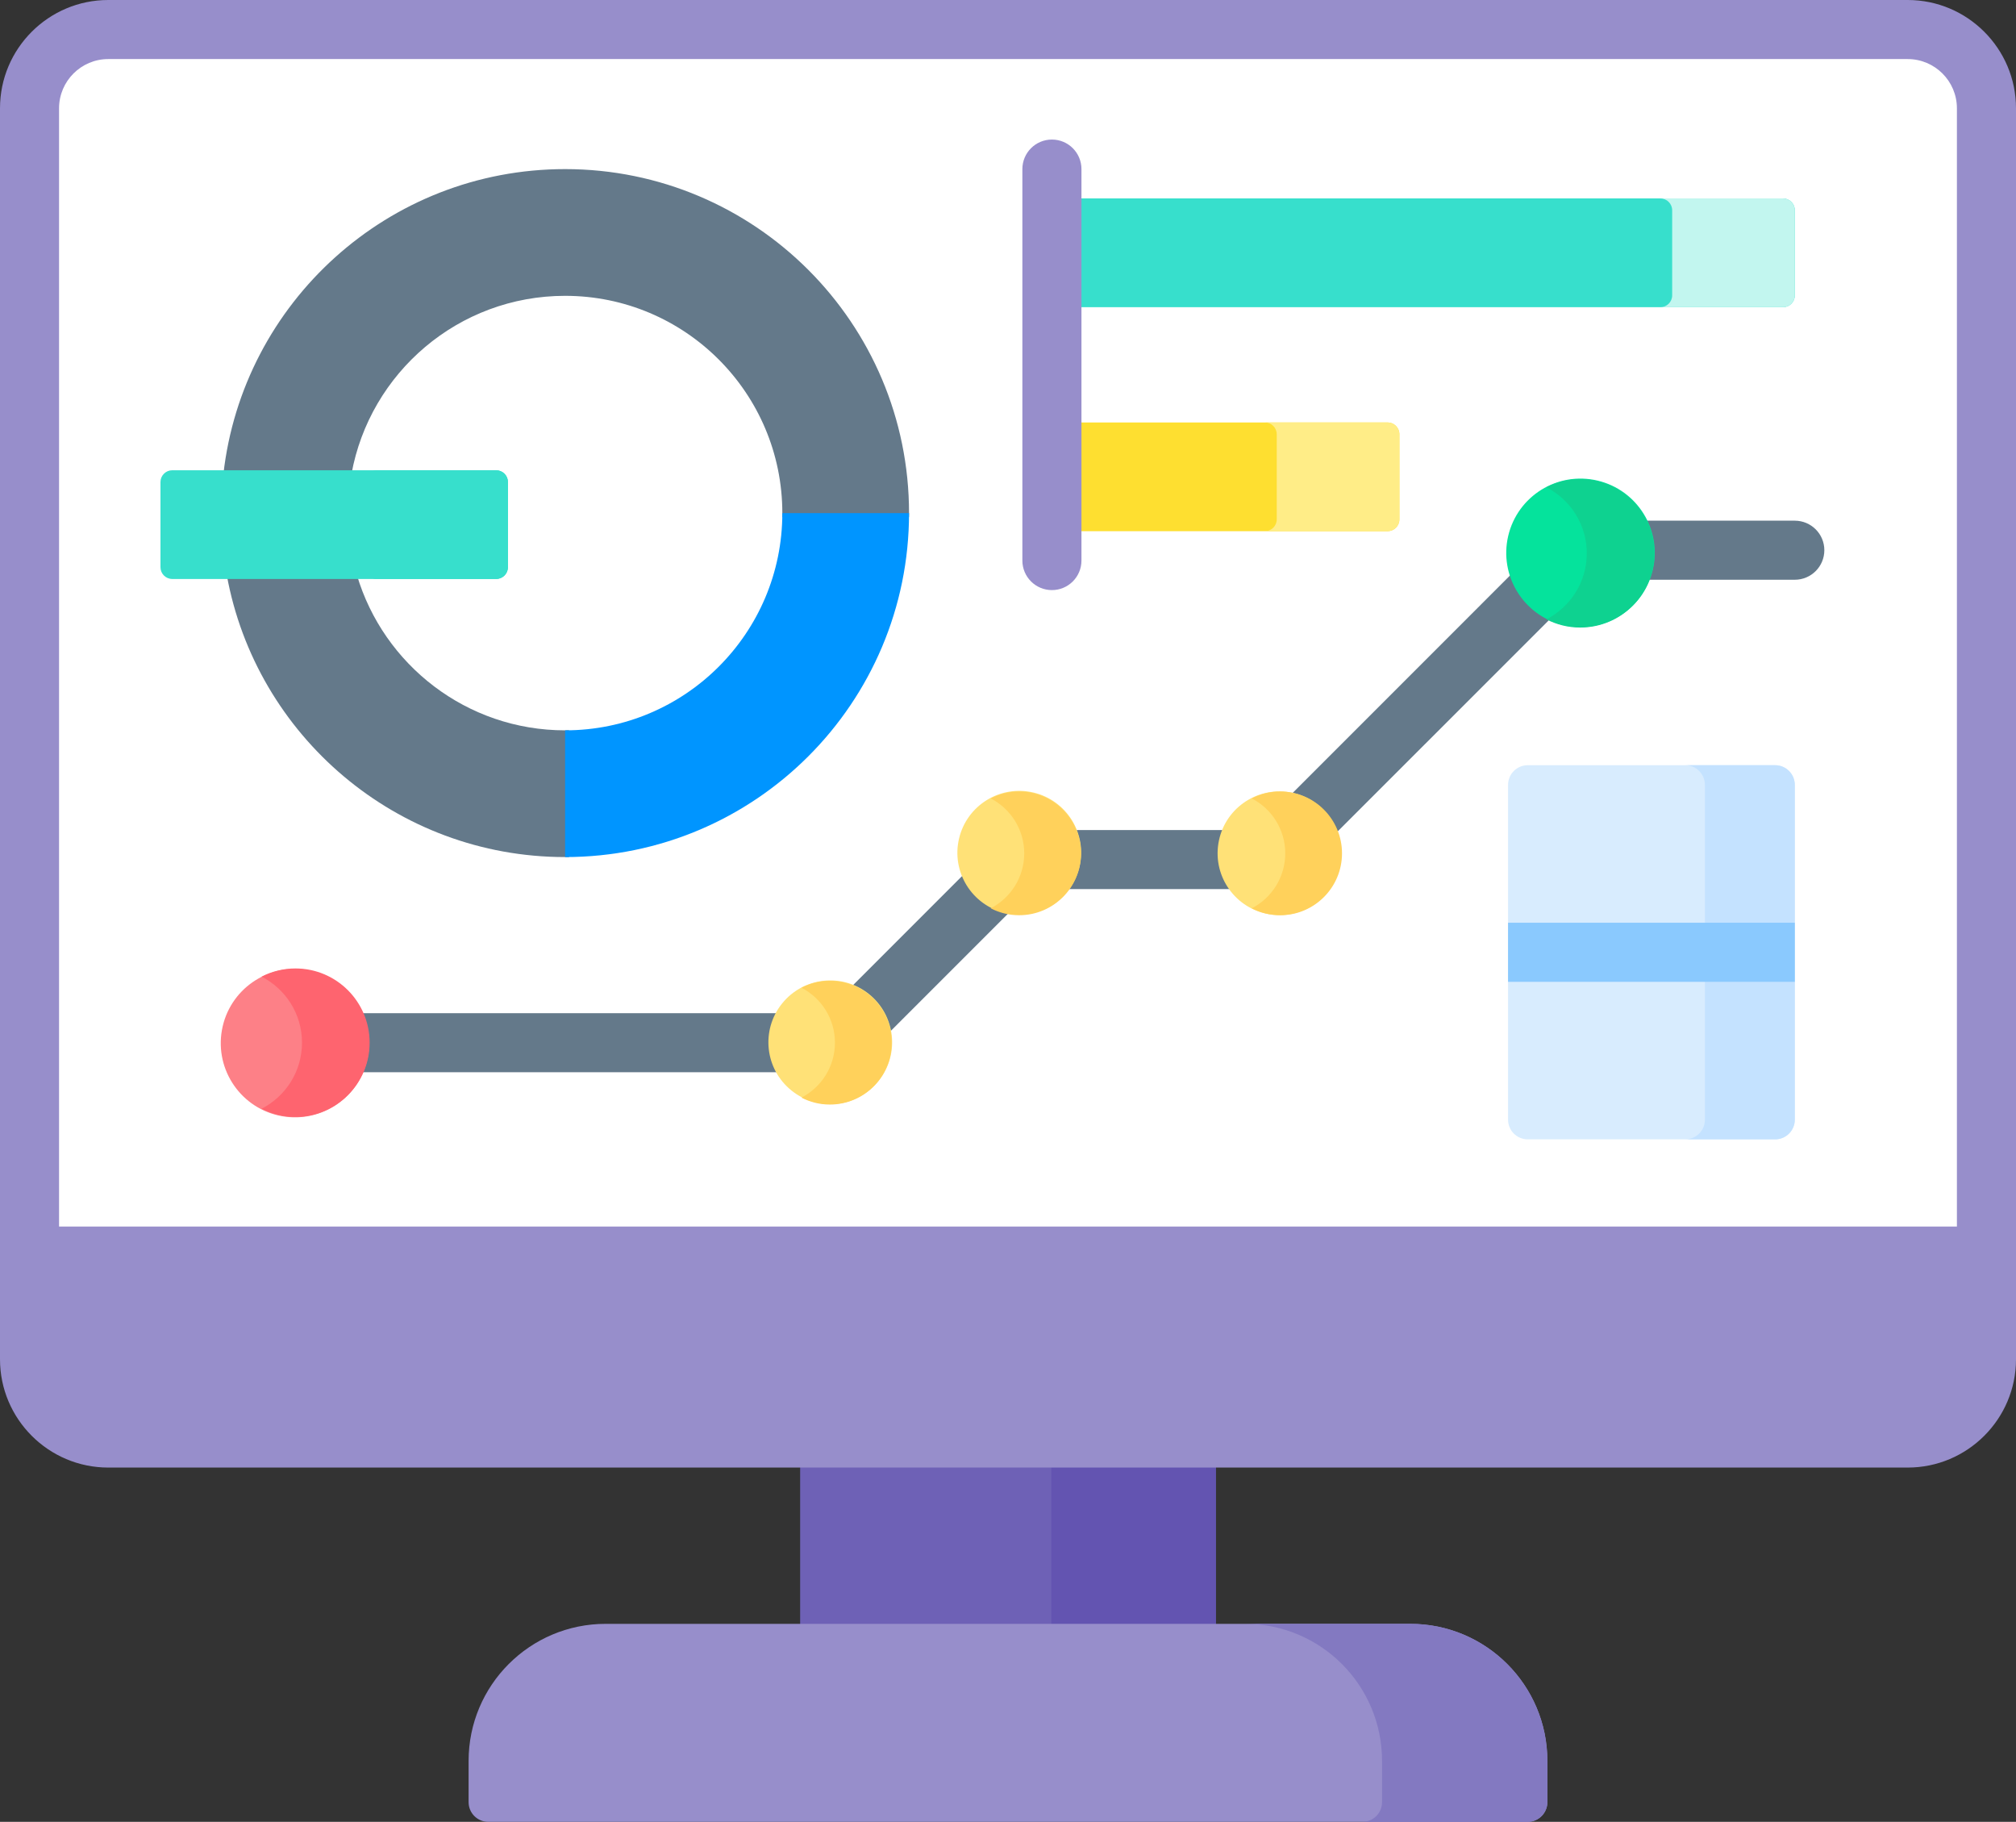
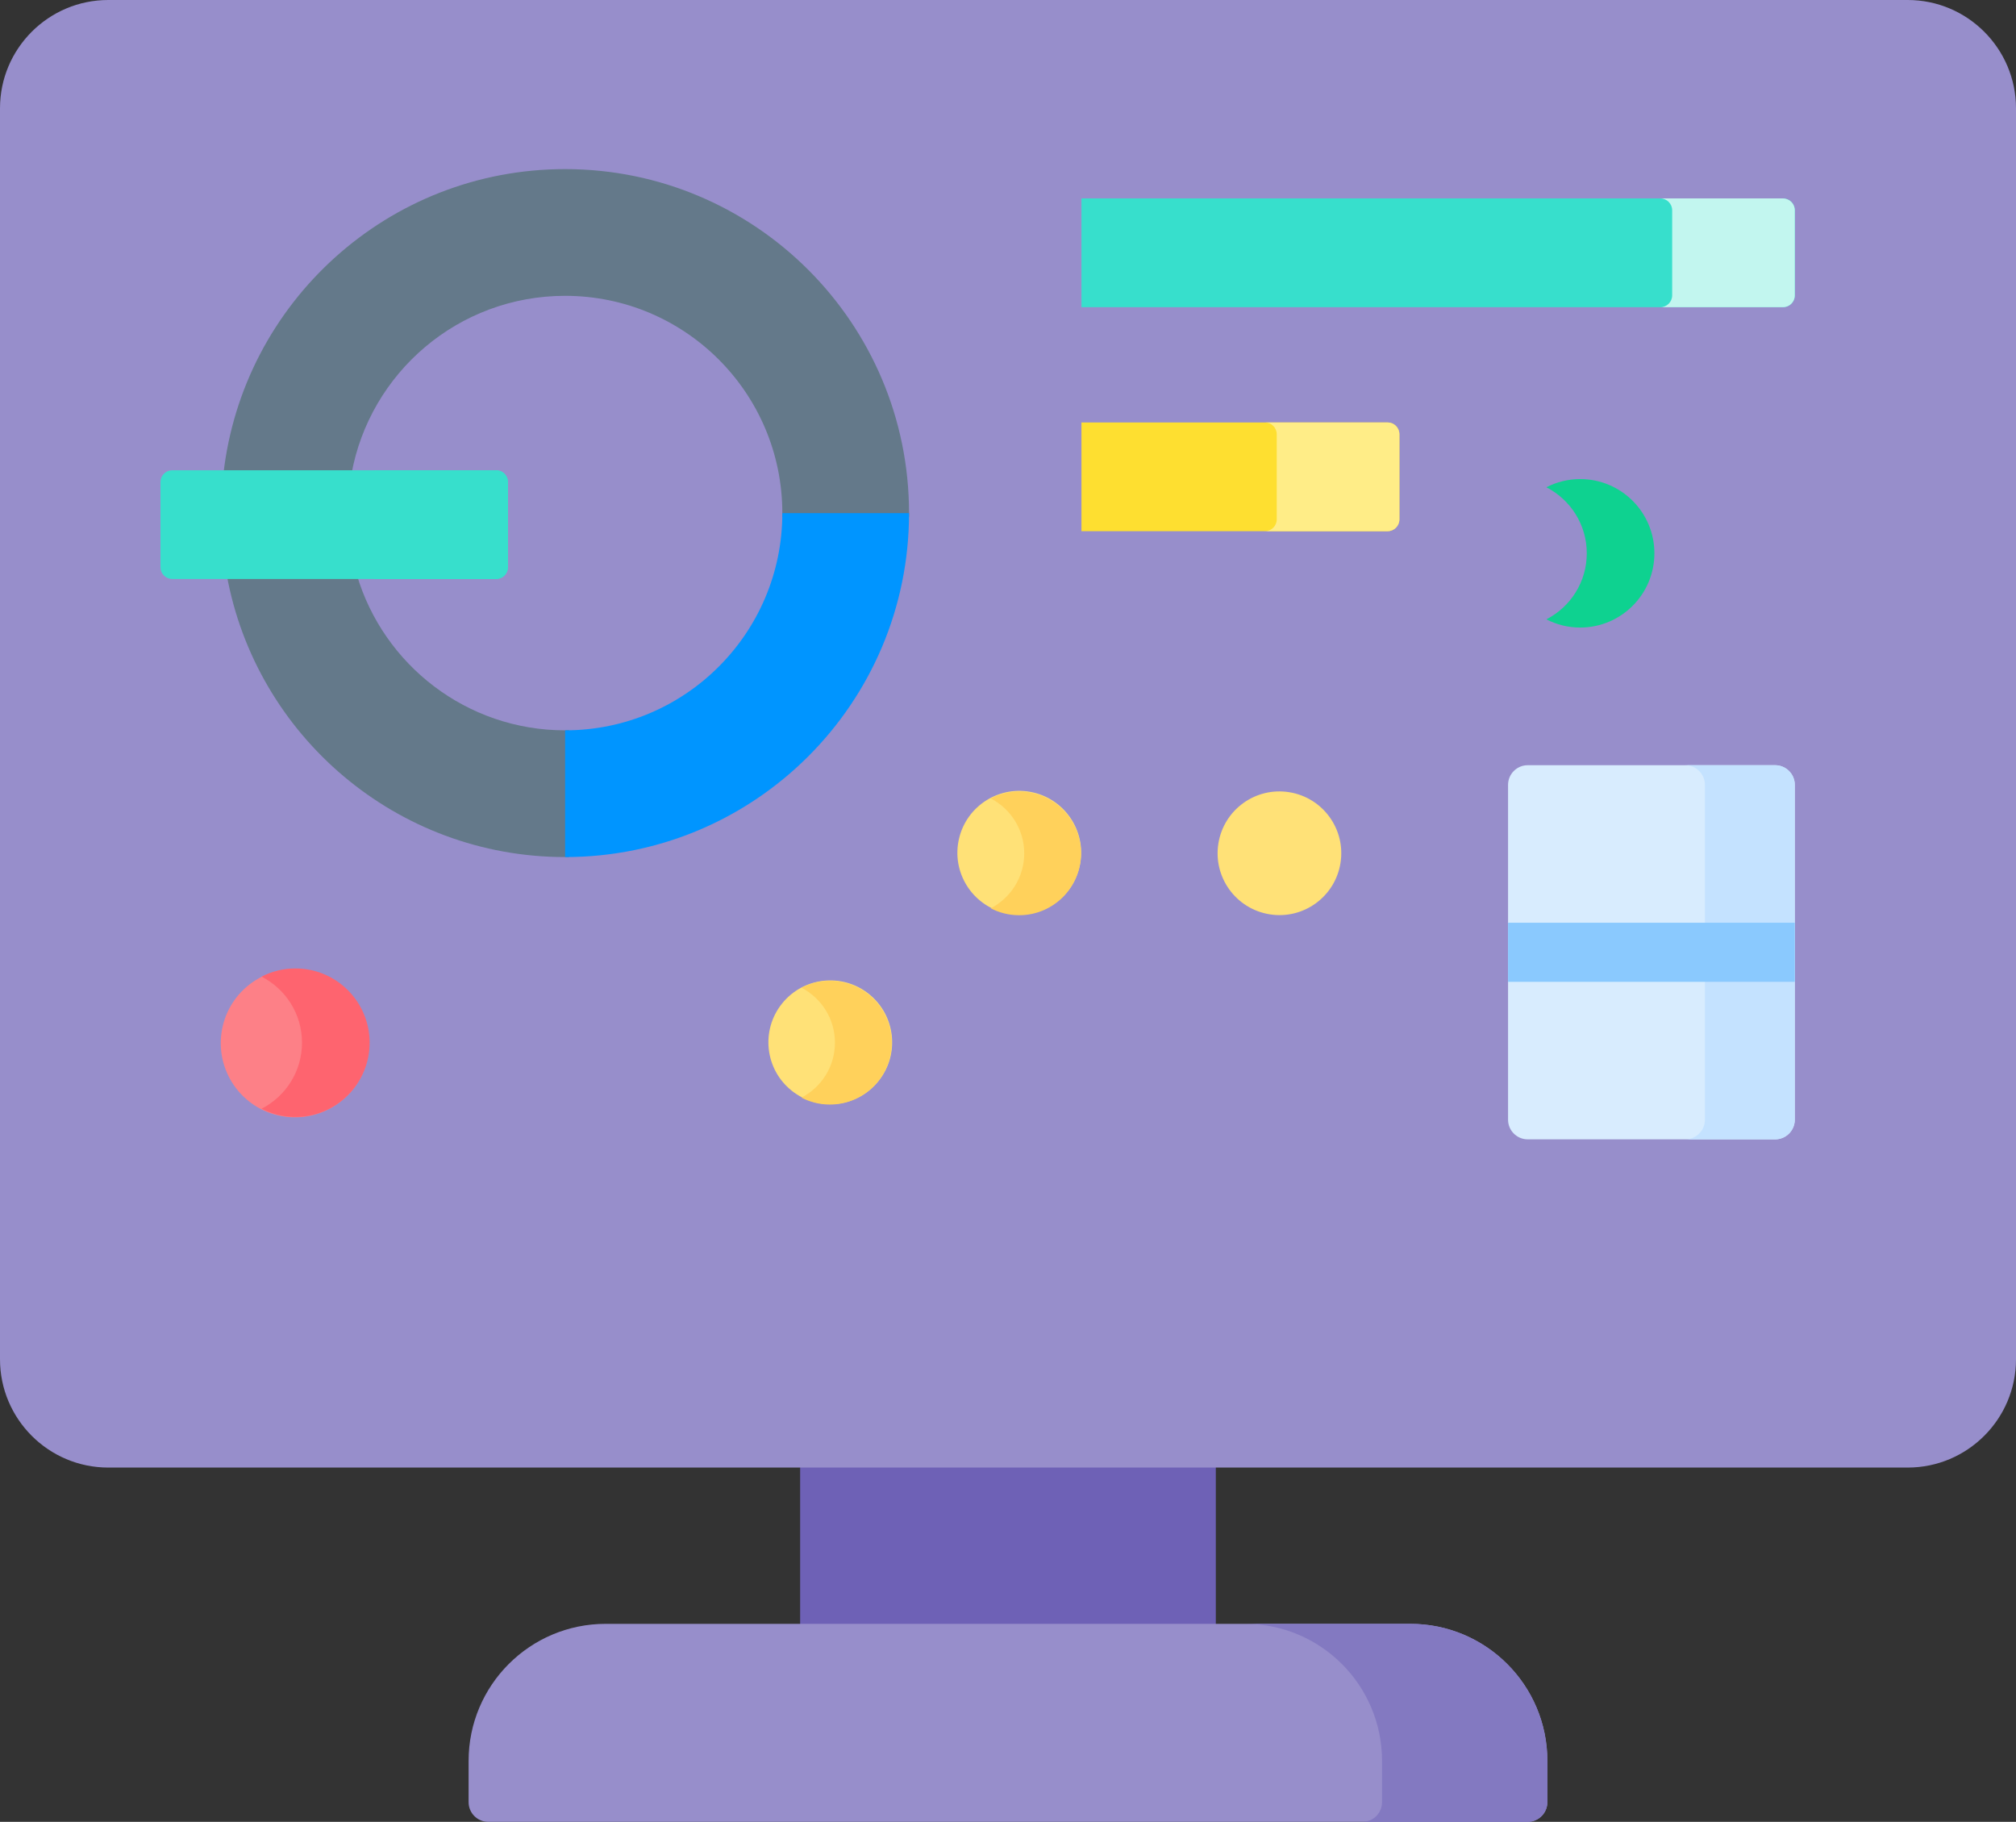
<svg xmlns="http://www.w3.org/2000/svg" width="55.339px" height="50px" viewBox="0 0 55.339 50" version="1.1">
  <rect x="0" y="0" width="55.339" height="50" fill="#333333" stroke="none" />
  <g id="Group-2">
    <path d="M21.964 40.169L33.374 40.169L33.374 44.675L21.964 44.675L21.964 40.169Z" id="Shape" fill="#6E61B6" fill-rule="evenodd" stroke="none" />
-     <path d="M28.858 40.169L33.374 40.169L33.374 44.675L28.858 44.675L28.858 40.169Z" id="Shape" fill="#6354B1" fill-rule="evenodd" stroke="none" />
    <path d="M2.972 40.169C1.393 40.169 0.108 38.884 0.108 37.305L0.108 2.972C0.108 1.393 1.393 0.108 2.972 0.108L52.366 0.108C53.946 0.108 55.23 1.393 55.23 2.972L55.23 37.305C55.23 38.884 53.946 40.169 52.366 40.169L2.972 40.169ZM2.972 1.513C2.168 1.513 1.513 2.168 1.513 2.972L1.513 33.771L53.825 33.771L53.825 2.972C53.825 2.168 53.171 1.513 52.366 1.513L2.972 1.513Z" id="Shape" fill="#978ECB" fill-rule="evenodd" stroke="none" />
    <path d="M2.972 1.513C2.168 1.513 1.513 2.168 1.513 2.972L1.513 33.771L53.825 33.771L53.825 2.972C53.825 2.168 53.171 1.513 52.366 1.513L2.972 1.513Z" id="Shape" fill="#978ECB" fill-rule="evenodd" stroke="none" />
-     <path d="M54.528 34.474L0.811 34.474L0.811 2.972C0.811 1.778 1.778 0.811 2.972 0.811L52.366 0.811C53.56 0.811 54.528 1.778 54.528 2.972L54.528 34.474Z" id="Group" fill="#FFFFFF" fill-rule="evenodd" stroke="none" />
    <path d="M52.366 0L2.972 0C1.333 0 0 1.333 0 2.972L0 37.305C0 38.944 1.333 40.277 2.972 40.277L52.366 40.277C54.005 40.277 55.339 38.944 55.339 37.305L55.339 2.972C55.339 1.333 54.005 1.64922e-06 52.366 1.64922e-06L52.366 0ZM53.717 33.663L1.621 33.663L1.621 2.972C1.621 2.227 2.227 1.621 2.972 1.621L52.366 1.621C53.111 1.621 53.717 2.227 53.717 2.972L53.717 33.663Z" id="Shape" fill="#978ECB" fill-rule="evenodd" stroke="none" />
    <path d="M38.714 44.566L16.625 44.566C14.547 44.566 12.863 46.251 12.863 48.328L12.863 49.46C12.863 49.758 13.105 50 13.403 50L41.935 50C42.233 50 42.475 49.758 42.475 49.46L42.475 48.328C42.475 46.251 40.791 44.566 38.714 44.566L38.714 44.566Z" id="Group" fill="#978ECB" fill-rule="evenodd" stroke="none" />
    <path d="M38.714 44.566L34.175 44.566C36.253 44.566 37.937 46.251 37.937 48.328L37.937 49.46C37.937 49.758 37.695 50 37.397 50L41.935 50C42.233 50 42.475 49.758 42.475 49.46L42.475 48.328C42.475 46.251 40.791 44.566 38.714 44.566L38.714 44.566Z" id="Group" fill="#8379C1" fill-rule="evenodd" stroke="none" />
    <g id="Group" transform="translate(6.06 4.641)">
      <g id="Group" transform="translate(0.072 0)">
        <path d="M3.665 11.141L0.093 11.141C0.894 15.543 4.747 18.881 9.38 18.881C9.416 18.881 9.452 18.88 9.488 18.88L9.488 15.4C9.452 15.401 9.417 15.403 9.38 15.403C6.678 15.403 4.397 13.605 3.665 11.141L3.665 11.141ZM9.38 0C4.527 0 0.53 3.662 0 8.373L3.515 8.373C4.018 5.59 6.452 3.478 9.38 3.478C12.673 3.478 15.343 6.148 15.343 9.441C15.343 9.477 15.341 9.513 15.34 9.549L18.82 9.549C18.82 9.513 18.821 9.477 18.821 9.441C18.821 4.227 14.594 1.64922e-06 9.38 1.64922e-06L9.38 0Z" id="Group" fill="#64798A" fill-rule="evenodd" stroke="none" />
        <path d="M9.38 15.403L9.38 18.881C14.594 18.881 18.821 14.655 18.821 9.441L15.343 9.441C15.343 12.734 12.673 15.403 9.38 15.403L9.38 15.403Z" id="Group" fill="#0095FF" fill-rule="evenodd" stroke="none" />
      </g>
-       <path d="M20.424 19.327L17.267 22.485C17.807 22.684 18.209 23.167 18.291 23.753L21.692 20.352C21.107 20.269 20.623 19.867 20.424 19.327L20.424 19.327ZM27.831 19.76C27.618 19.489 27.49 19.149 27.49 18.779C27.49 18.551 27.54 18.335 27.626 18.139L23.369 18.139C23.456 18.335 23.505 18.551 23.505 18.779C23.505 19.149 23.377 19.489 23.164 19.76L27.831 19.76ZM15.354 24.786C15.212 24.548 15.129 24.271 15.129 23.975C15.129 23.679 15.212 23.402 15.354 23.165L3.797 23.165C3.912 23.412 3.978 23.686 3.978 23.975C3.978 24.265 3.912 24.539 3.797 24.786L15.354 24.786ZM35.463 11.08L29.332 17.212C29.913 17.305 30.39 17.713 30.58 18.256L36.531 12.306C36.017 12.076 35.622 11.628 35.463 11.08L35.463 11.08ZM43.207 9.649L39.023 9.649C39.164 9.917 39.245 10.221 39.245 10.544C39.245 10.801 39.193 11.046 39.102 11.27L43.207 11.27C43.655 11.27 44.018 10.907 44.018 10.459C44.018 10.012 43.655 9.649 43.207 9.649L43.207 9.649Z" id="Group" fill="#64798A" fill-rule="evenodd" stroke="none" />
      <path d="M1.679 25.992C0.571 25.794 -0.166 24.735 0.032 23.628C0.23 22.521 1.288 21.784 2.396 21.982C3.503 22.18 4.24 23.238 4.042 24.345C3.844 25.453 2.786 26.19 1.679 25.992Z" id="Group" fill="#FD8087" fill-rule="evenodd" stroke="none" />
      <path d="M2.049 21.938C1.714 21.938 1.399 22.02 1.121 22.163C1.779 22.5 2.23 23.184 2.23 23.975C2.23 24.766 1.779 25.45 1.121 25.788C1.399 25.93 1.714 26.013 2.049 26.013C3.174 26.013 4.086 25.101 4.086 23.975C4.086 22.85 3.174 21.938 2.049 21.938L2.049 21.938Z" id="Group" fill="#FE646F" fill-rule="evenodd" stroke="none" />
      <path d="M15.67 25.291C14.937 24.705 14.819 23.636 15.405 22.904C15.991 22.171 17.06 22.053 17.792 22.639C18.524 23.225 18.643 24.294 18.057 25.026C17.471 25.759 16.402 25.877 15.67 25.291Z" id="Group" fill="#FFE177" fill-rule="evenodd" stroke="none" />
      <path d="M21.532 20.417C20.618 20.203 20.051 19.289 20.265 18.376C20.479 17.462 21.393 16.895 22.306 17.109C23.22 17.323 23.787 18.237 23.573 19.15C23.359 20.063 22.445 20.631 21.532 20.417Z" id="Group" fill="#FFE177" fill-rule="evenodd" stroke="none" />
      <path d="M28.791 20.452C27.865 20.303 27.235 19.432 27.385 18.506C27.534 17.581 28.405 16.951 29.331 17.101C30.256 17.25 30.886 18.121 30.736 19.047C30.587 19.972 29.716 20.602 28.791 20.452Z" id="Group" fill="#FFE177" fill-rule="evenodd" stroke="none" />
-       <path d="M29.08 17.081C28.799 17.081 28.535 17.151 28.301 17.272C28.847 17.554 29.22 18.123 29.22 18.779C29.22 19.436 28.847 20.005 28.301 20.287C28.535 20.408 28.799 20.477 29.08 20.477C30.018 20.477 30.778 19.717 30.778 18.779C30.778 17.842 30.018 17.081 29.08 17.081L29.08 17.081Z" id="Group" fill="#FFD15B" fill-rule="evenodd" stroke="none" />
      <path d="M21.915 17.081C21.634 17.081 21.369 17.151 21.136 17.272C21.681 17.554 22.055 18.123 22.055 18.779C22.055 19.436 21.681 20.005 21.136 20.287C21.369 20.408 21.634 20.477 21.915 20.477C22.852 20.477 23.613 19.717 23.613 18.779C23.613 17.842 22.852 17.081 21.915 17.081L21.915 17.081Z" id="Group" fill="#FFD15B" fill-rule="evenodd" stroke="none" />
      <path d="M16.719 22.277C16.438 22.277 16.174 22.347 15.94 22.467C16.486 22.75 16.859 23.318 16.859 23.975C16.859 24.632 16.486 25.2 15.94 25.483C16.174 25.604 16.438 25.673 16.719 25.673C17.657 25.673 18.417 24.913 18.417 23.975C18.417 23.038 17.657 22.277 16.719 22.277L16.719 22.277Z" id="Group" fill="#FFD15B" fill-rule="evenodd" stroke="none" />
-       <path d="M36.86 12.517C35.764 12.26 35.084 11.164 35.34 10.068C35.597 8.972 36.693 8.291 37.789 8.548C38.885 8.804 39.566 9.901 39.309 10.997C39.053 12.093 37.956 12.773 36.86 12.517Z" id="Group" fill="#05E39C" fill-rule="evenodd" stroke="none" />
      <path d="M37.315 8.507C36.981 8.507 36.666 8.589 36.388 8.732C37.046 9.07 37.497 9.754 37.497 10.544C37.497 11.335 37.046 12.019 36.388 12.357C36.666 12.5 36.981 12.582 37.315 12.582C38.441 12.582 39.353 11.67 39.353 10.544C39.353 9.419 38.441 8.507 37.315 8.507L37.315 8.507Z" id="Group" fill="#0ED290" fill-rule="evenodd" stroke="none" />
      <path d="M42.667 26.628L35.876 26.628C35.578 26.628 35.336 26.386 35.336 26.088L35.336 16.901C35.336 16.602 35.578 16.36 35.876 16.36L42.667 16.36C42.965 16.36 43.207 16.602 43.207 16.901L43.207 26.088C43.207 26.386 42.965 26.628 42.667 26.628L42.667 26.628Z" id="Group" fill="#D8ECFE" fill-rule="evenodd" stroke="none" />
      <path d="M42.667 16.36L40.2 16.36C40.498 16.36 40.74 16.602 40.74 16.901L40.74 26.088C40.74 26.386 40.498 26.628 40.2 26.628L42.667 26.628C42.965 26.628 43.207 26.386 43.207 26.088L43.207 16.901C43.207 16.602 42.965 16.36 42.667 16.36L42.667 16.36Z" id="Shape" fill="#C4E2FF" fill-rule="evenodd" stroke="none" />
      <path d="M43.207 22.305L43.207 20.683L35.336 20.683L35.336 22.305L43.207 22.305Z" id="Shape" fill="#8AC9FE" fill-rule="evenodd" stroke="none" />
    </g>
    <g id="Group" transform="translate(4.405 3.83)">
      <path d="M44.538 1.616L25.172 1.616L25.172 4.601L44.538 4.601C44.718 4.601 44.863 4.456 44.863 4.276L44.863 1.941C44.863 1.762 44.718 1.616 44.538 1.616L44.538 1.616Z" id="Shape" fill="#37DFCC" fill-rule="evenodd" stroke="none" />
      <path d="M44.538 1.616L41.171 1.616C41.35 1.616 41.496 1.762 41.496 1.941L41.496 4.276C41.496 4.456 41.35 4.601 41.171 4.601L44.538 4.601C44.718 4.601 44.863 4.456 44.863 4.276L44.863 1.941C44.863 1.762 44.718 1.616 44.538 1.616L44.538 1.616Z" id="Group" fill="#C2F6EF" fill-rule="evenodd" stroke="none" />
      <path d="M33.684 7.764L25.172 7.764L25.172 10.748L33.684 10.748C33.863 10.748 34.008 10.603 34.008 10.424L34.008 8.088C34.008 7.909 33.863 7.764 33.684 7.764L33.684 7.764Z" id="Shape" fill="#FEDF30" fill-rule="evenodd" stroke="none" />
      <path d="M33.684 7.764L30.317 7.764C30.496 7.764 30.641 7.909 30.641 8.088L30.641 10.424C30.641 10.603 30.496 10.748 30.317 10.748L33.684 10.748C33.863 10.748 34.008 10.603 34.008 10.424L34.008 8.088C34.008 7.909 33.863 7.764 33.684 7.764L33.684 7.764Z" id="Group" fill="#FFED87" fill-rule="evenodd" stroke="none" />
      <path d="M9.214 12.06L0.324 12.06C0.145 12.06 0 11.915 0 11.736L0 9.4C0 9.221 0.145 9.076 0.324 9.076L9.214 9.076C9.393 9.076 9.538 9.221 9.538 9.4L9.538 11.736C9.538 11.915 9.393 12.06 9.214 12.06L9.214 12.06Z" id="Group" fill="#37DFCC" fill-rule="evenodd" stroke="none" />
      <path d="M9.214 9.076L5.782 9.076C5.961 9.076 6.106 9.221 6.106 9.4L6.106 11.736C6.106 11.915 5.961 12.06 5.782 12.06L9.214 12.06C9.393 12.06 9.538 11.915 9.538 11.736L9.538 9.4C9.538 9.221 9.393 9.076 9.214 9.076L9.214 9.076Z" id="Group" fill="#37DFCC" fill-rule="evenodd" stroke="none" />
      <path d="M24.47 12.365C24.022 12.365 23.659 12.002 23.659 11.554L23.659 0.811C23.659 0.363 24.022 0 24.47 0C24.918 0 25.281 0.363 25.281 0.811L25.281 11.554C25.281 12.002 24.918 12.365 24.47 12.365L24.47 12.365Z" id="Group" fill="#978ECB" fill-rule="evenodd" stroke="none" />
    </g>
  </g>
</svg>